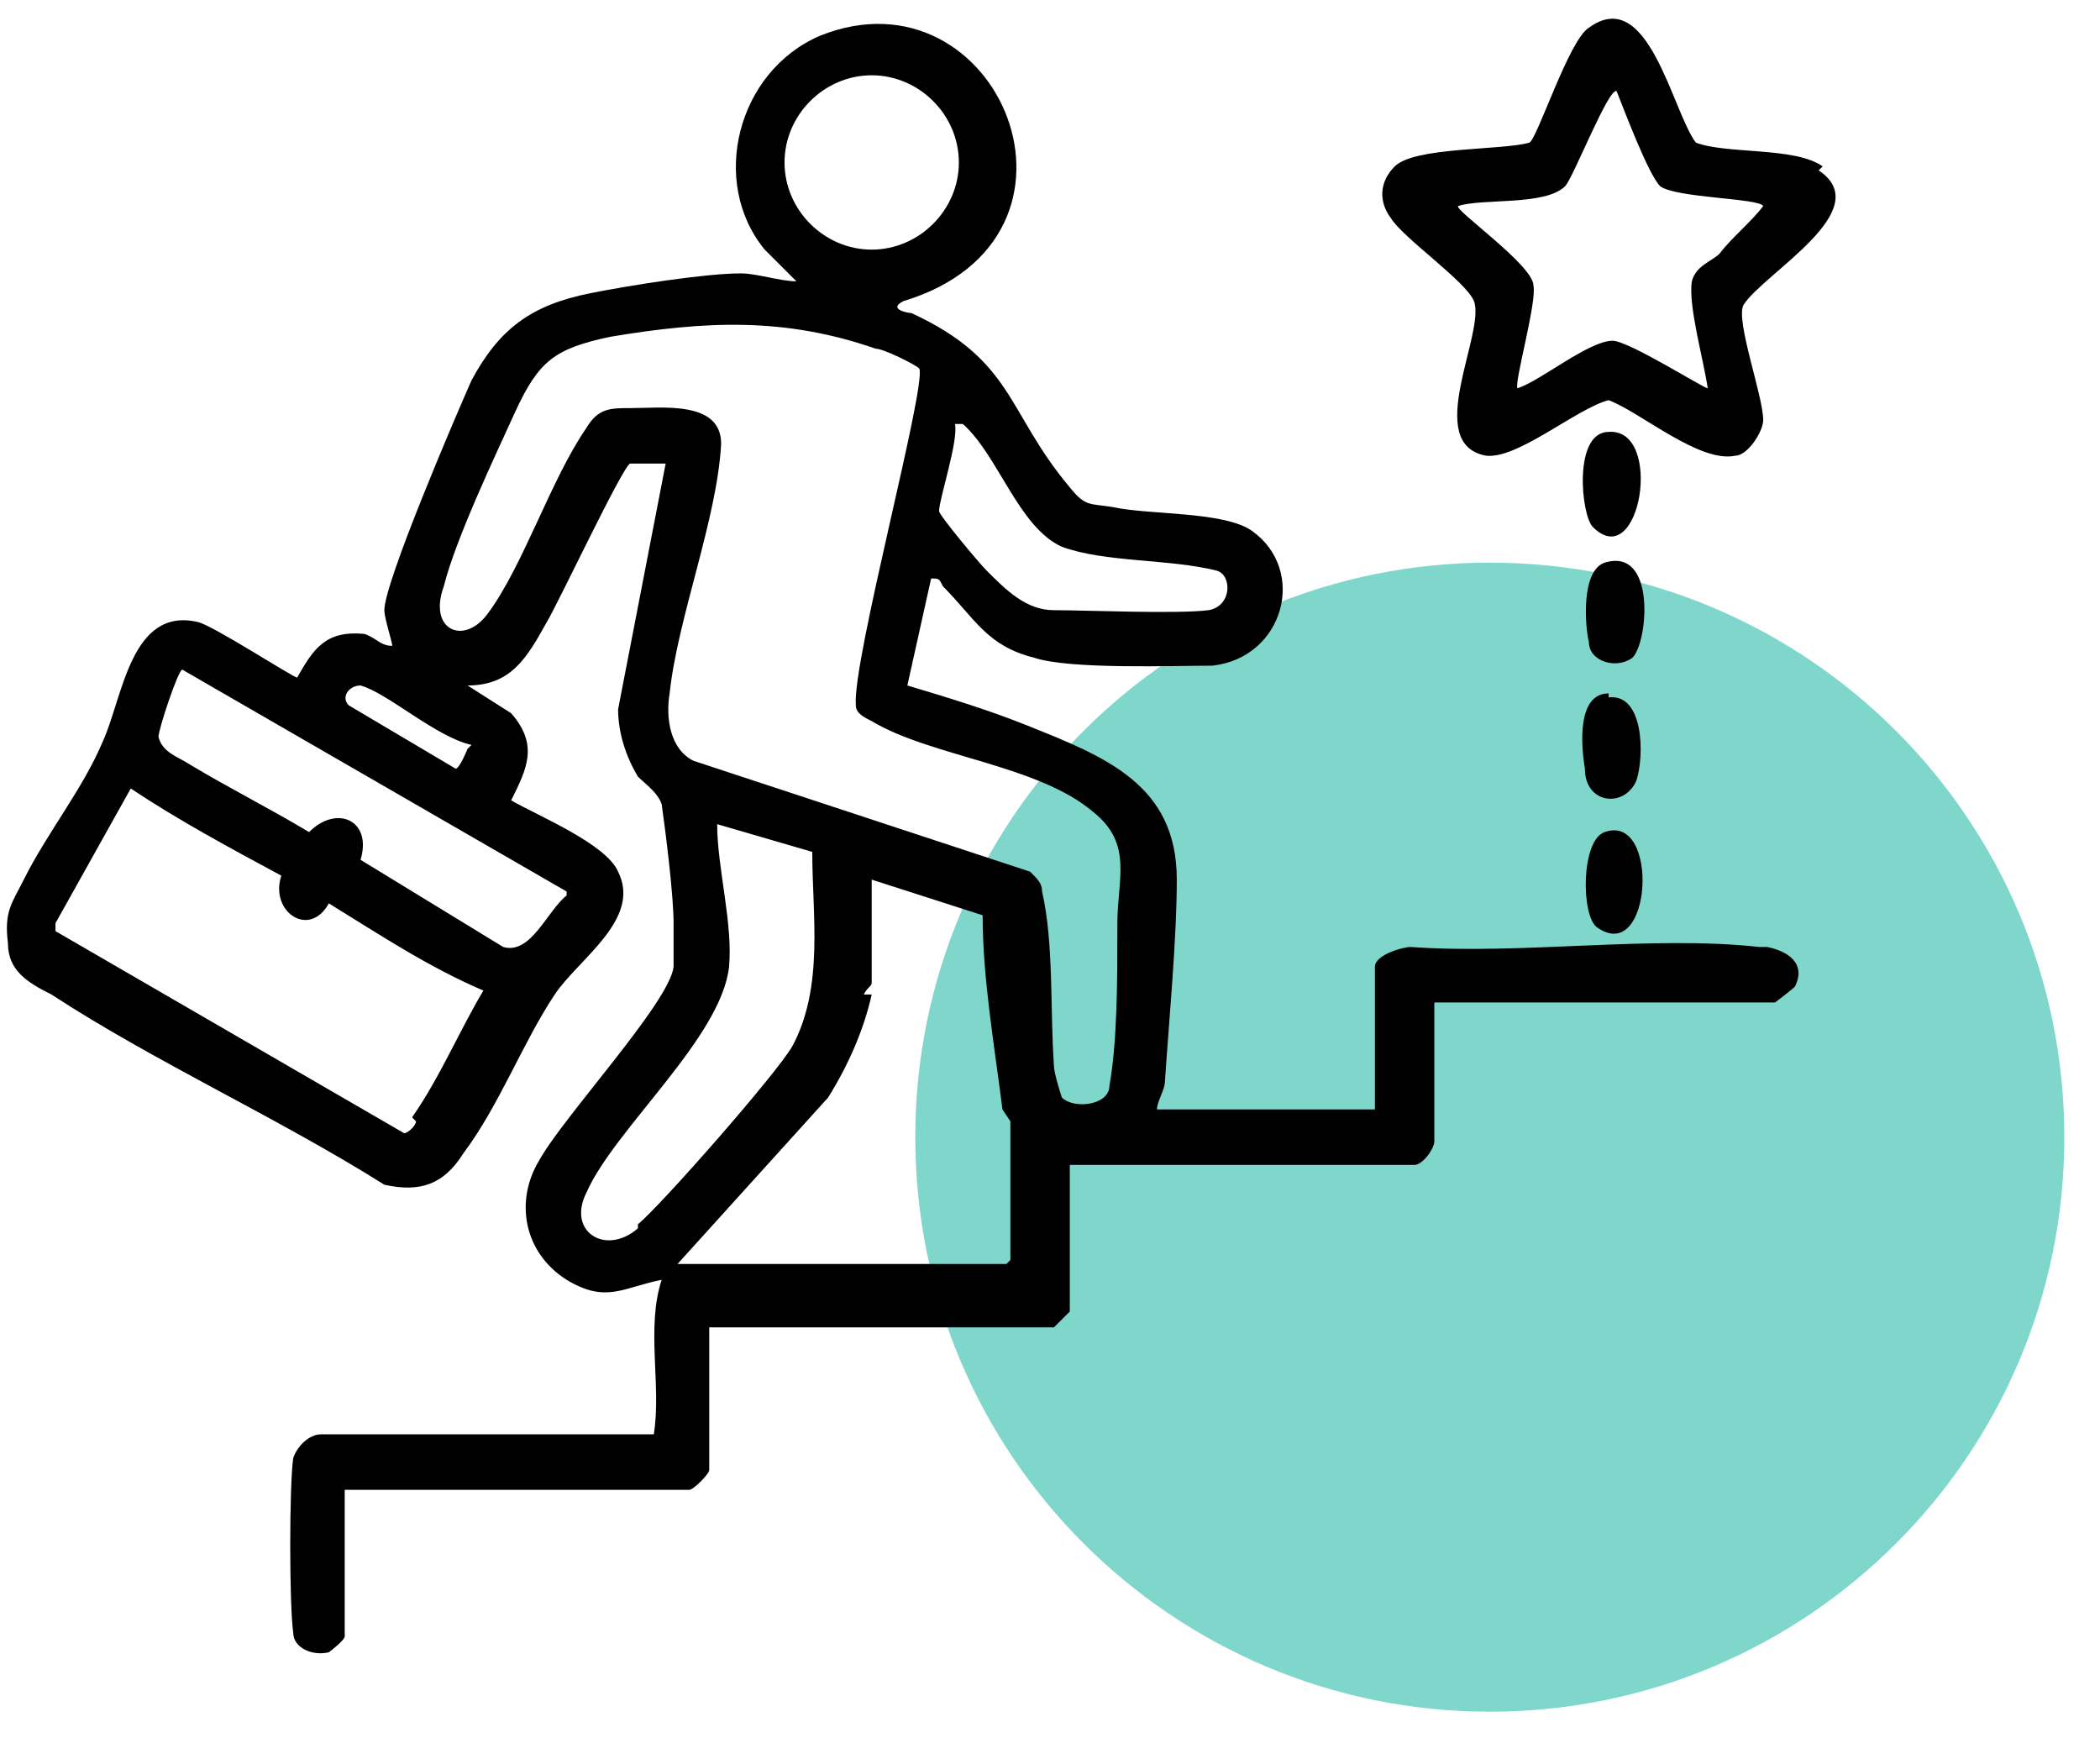
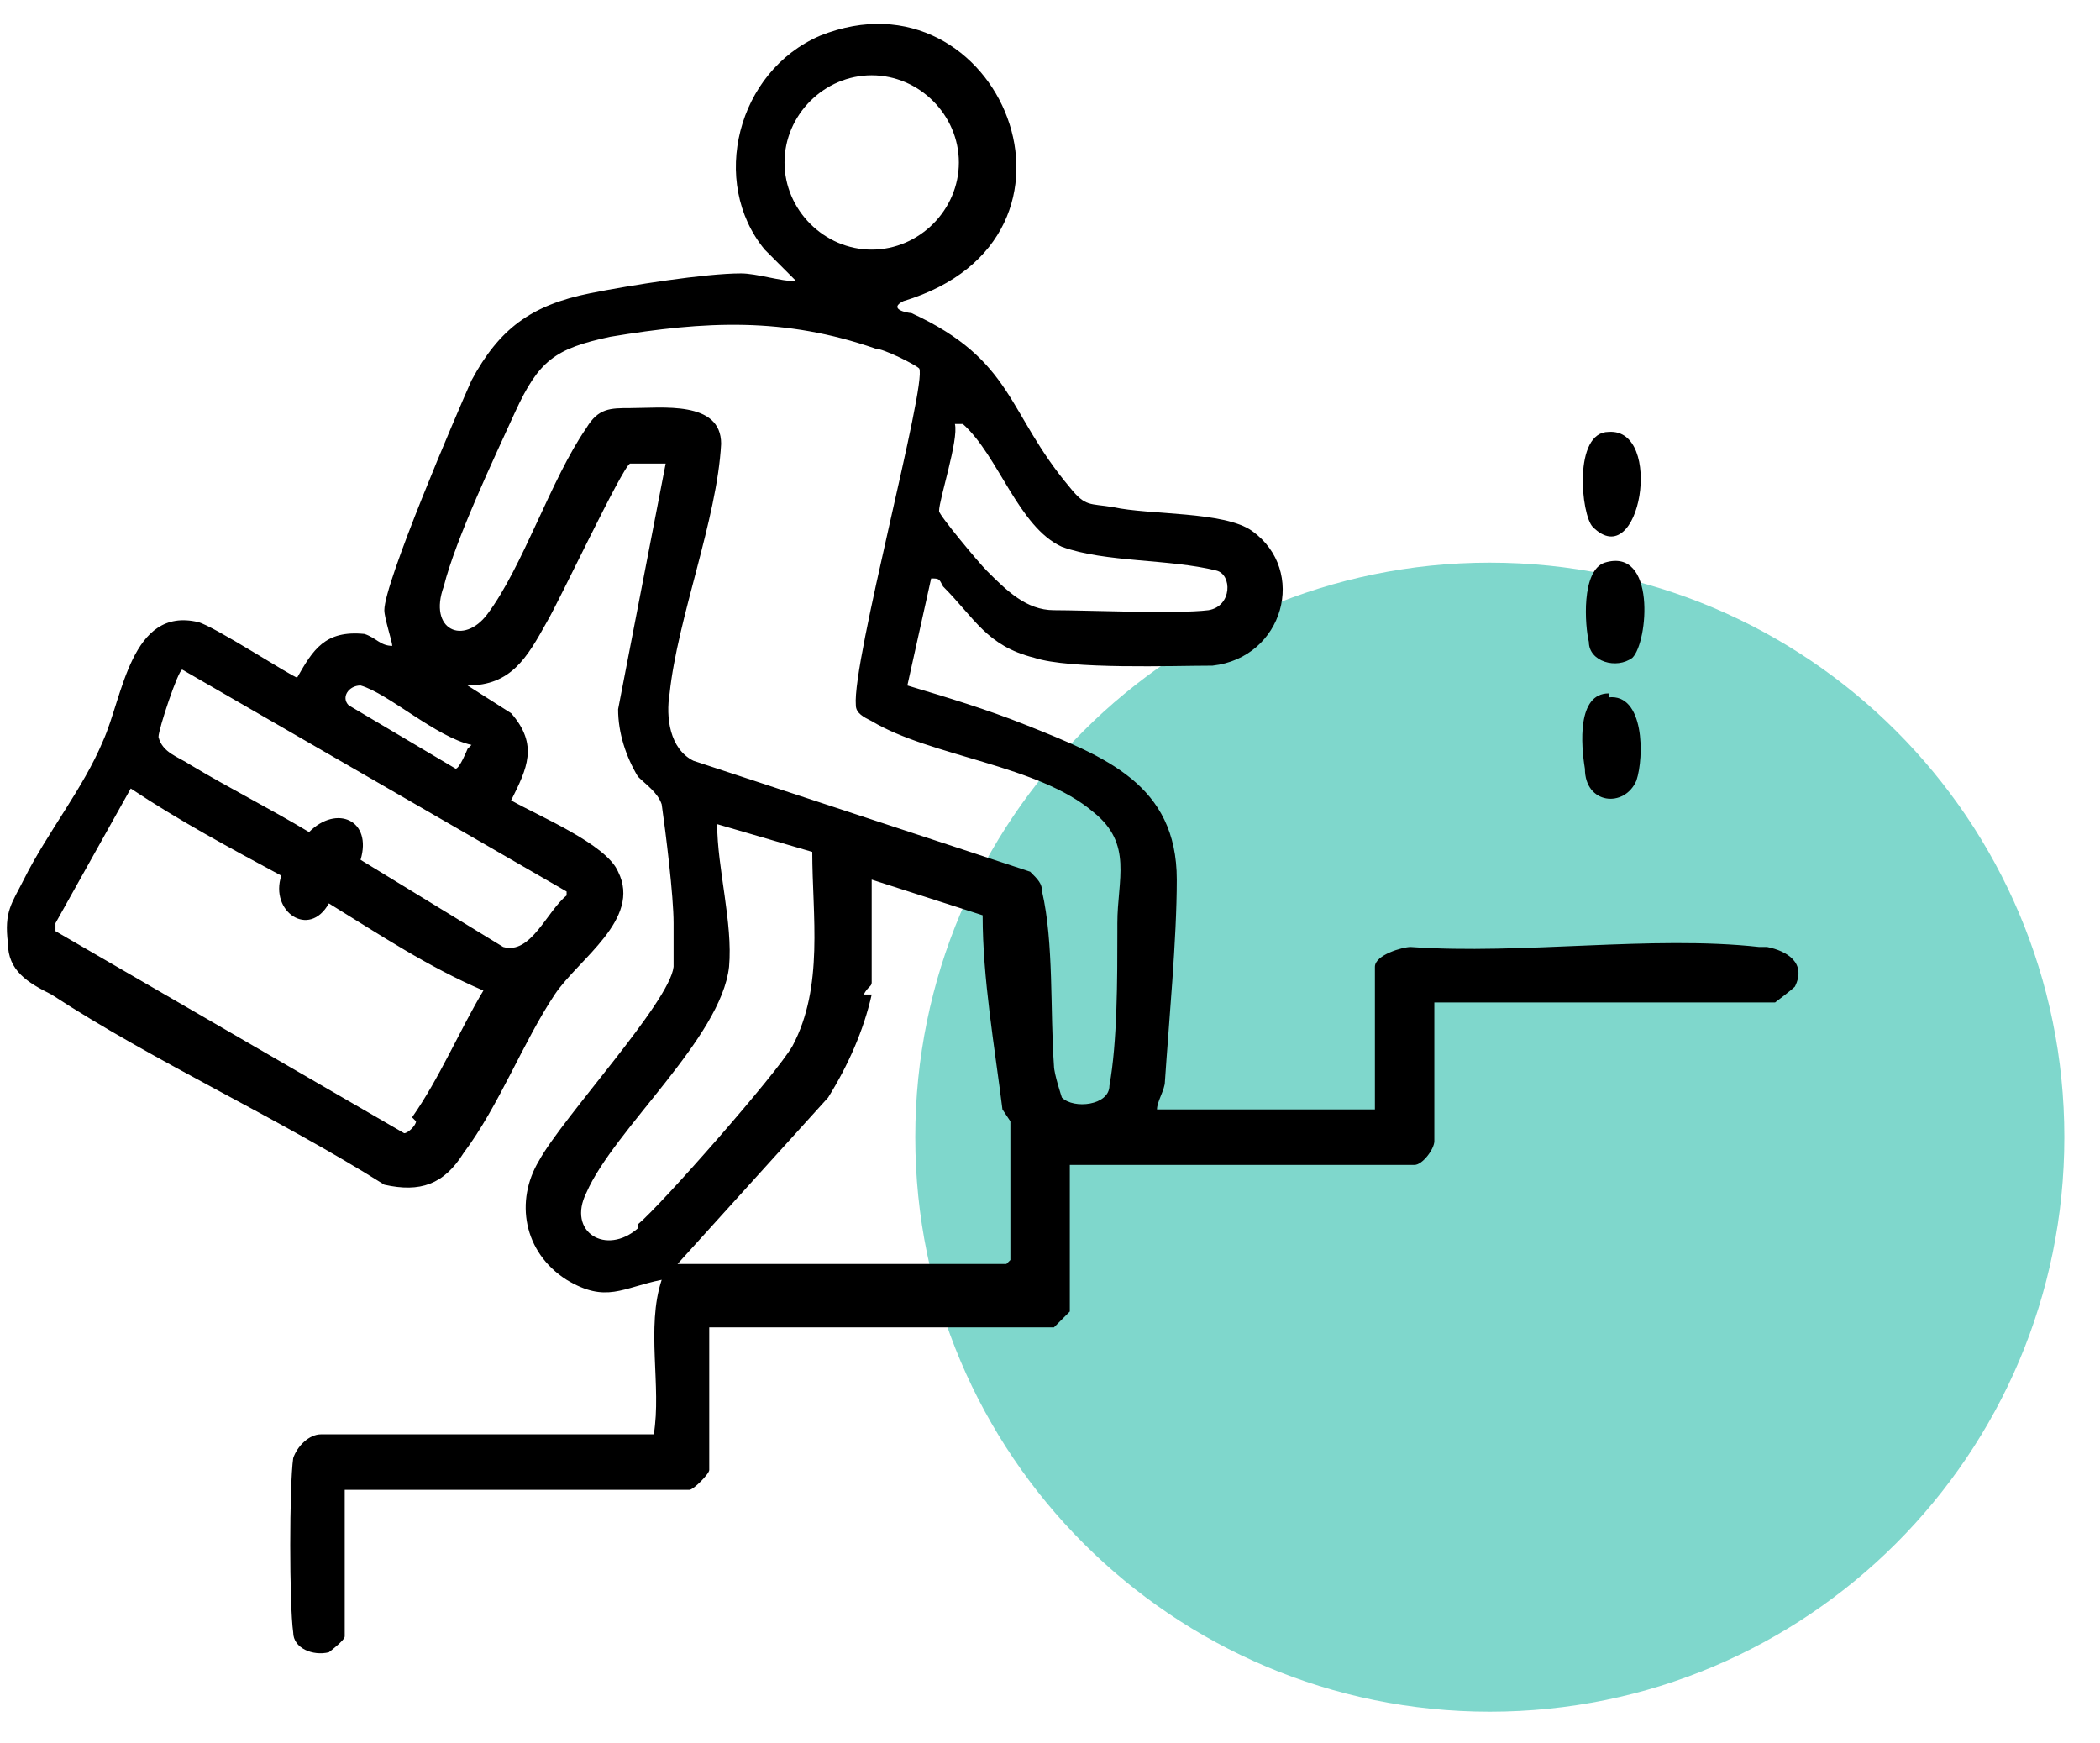
<svg xmlns="http://www.w3.org/2000/svg" width="53" height="44" viewBox="0 0 53 44" fill="none">
  <g opacity="0.5">
    <path d="M37.6 43.2C45.608 43.2 52.1 36.708 52.1 28.7C52.1 20.692 45.608 14.2 37.6 14.2C29.592 14.2 23.1 20.692 23.1 28.7C23.1 36.708 29.592 43.2 37.6 43.2Z" fill="#00AF9A" />
  </g>
-   <path d="M46 4.2C45.3 3.7 43.6 3.9 42.8 3.6C42.2 2.8 41.6 -0.4 40.1 0.7C39.6 1 38.8 3.5 38.6 3.6C37.9 3.8 35.7 3.7 35.2 4.2C34.8 4.6 34.8 5.1 35.1 5.5C35.4 6 37 7.1 37.2 7.6C37.5 8.4 35.9 11.2 37.5 11.5C38.3 11.6 39.8 10.3 40.6 10.1C41.4 10.4 42.9 11.7 43.8 11.5C44.1 11.5 44.5 10.9 44.5 10.6C44.5 10 43.8 8.1 44 7.7C44.5 6.9 47.4 5.3 45.9 4.3L46 4.2ZM43.4 6.4C43.2 6.6 42.8 6.7 42.7 7.1C42.6 7.7 43 9.1 43.1 9.8C43 9.8 41.1 8.6 40.7 8.6C40.1 8.6 38.9 9.6 38.3 9.8C38.2 9.7 38.8 7.6 38.7 7.2C38.7 6.7 36.7 5.3 36.8 5.2C37.4 5 39 5.2 39.5 4.7C39.7 4.5 40.6 2.2 40.8 2.3C41 2.8 41.6 4.4 41.9 4.7C42.3 5 44.4 5 44.5 5.2C44.2 5.6 43.7 6 43.4 6.4Z" fill="black" />
  <path d="M40.6 10.9C39.7 10.9 39.9 13 40.2 13.3C41.4 14.5 42 10.8 40.6 10.9Z" fill="black" />
  <path d="M40.5 14.2C39.9 14.4 40 15.8 40.1 16.2C40.1 16.7 40.8 16.9 41.2 16.6C41.6 16.2 41.8 13.8 40.5 14.2Z" fill="black" />
  <path d="M40.6 17.5C39.8 17.5 39.9 18.8 40 19.4C40 20.3 41 20.4 41.3 19.7C41.5 19.1 41.5 17.5 40.6 17.6V17.5Z" fill="black" />
-   <path d="M40.3 23.4C41.7 24.4 41.9 20.5 40.5 21C39.9 21.2 39.9 23.1 40.3 23.4Z" fill="black" />
  <path d="M44.4 23.9C41.7 23.6 38.4 24.1 35.6 23.9C35.4 23.9 34.7 24.1 34.7 24.4V28H29.2C29.2 27.8 29.4 27.5 29.4 27.3C29.5 25.8 29.7 23.7 29.7 22.2C29.7 19.8 27.9 19.1 25.9 18.3C24.9 17.9 23.9 17.6 22.9 17.3L23.5 14.6C23.7 14.6 23.7 14.6 23.8 14.8C24.6 15.6 24.9 16.3 26.1 16.6C27 16.9 29.6 16.8 30.6 16.8C32.4 16.6 33 14.4 31.6 13.4C30.9 12.9 29 13 28.1 12.8C27.5 12.7 27.4 12.8 27 12.3C25.4 10.4 25.6 9.1 23 7.9C22.9 7.9 22.4 7.8 22.8 7.6C28.1 6 25.2 -0.9 20.7 0.9C18.6 1.8 17.9 4.6 19.3 6.3L20.1 7.1C19.7 7.1 19.1 6.9 18.7 6.9C17.8 6.9 15.9 7.2 14.9 7.4C13.4 7.7 12.6 8.3 11.9 9.6C11.5 10.5 9.7 14.7 9.7 15.4C9.7 15.6 9.9 16.2 9.9 16.3C9.6 16.3 9.5 16.1 9.2 16C8.2 15.9 7.9 16.4 7.5 17.1C7.4 17.1 5.4 15.8 5 15.7C3.3 15.3 3.1 17.6 2.6 18.7C2.1 19.9 1.2 21 0.6 22.2C0.3 22.8 0.1 23 0.2 23.8C0.2 24.5 0.7 24.8 1.3 25.1C3.9 26.8 7 28.2 9.7 29.9C10.6 30.1 11.2 29.9 11.7 29.1C12.6 27.9 13.2 26.3 14 25.1C14.6 24.2 16.2 23.2 15.6 22C15.3 21.3 13.6 20.6 12.9 20.2C13.3 19.4 13.6 18.8 12.9 18L11.8 17.3C12.9 17.3 13.3 16.6 13.8 15.7C14.1 15.2 15.7 11.8 15.9 11.7C16.1 11.7 16.6 11.7 16.8 11.7L15.6 17.9C15.6 18.5 15.8 19.1 16.1 19.6C16.3 19.8 16.6 20 16.7 20.3C16.8 21 17 22.6 17 23.3C17 23.6 17 24.1 17 24.4C16.9 25.3 14.2 28.2 13.6 29.3C13 30.3 13.2 31.6 14.3 32.3C15.3 32.9 15.7 32.5 16.7 32.3C16.3 33.5 16.7 35 16.5 36.2H8.1C7.8 36.2 7.5 36.5 7.4 36.8C7.3 37.5 7.3 40.5 7.4 41.2C7.4 41.6 7.9 41.8 8.3 41.7C8.3 41.7 8.7 41.4 8.7 41.3V37.6H17.4C17.5 37.6 17.9 37.2 17.9 37.1V33.5H26.6L27 33.1V29.4H35.7C35.9 29.4 36.2 29 36.2 28.8V25.3H44.8C44.8 25.3 45.2 25 45.3 24.9C45.6 24.3 45.1 24 44.6 23.9H44.4ZM24.3 10.7C25.2 11.5 25.7 13.3 26.8 13.8C27.9 14.2 29.5 14.1 30.7 14.4C31.1 14.5 31.1 15.3 30.5 15.4C29.7 15.5 27.4 15.4 26.6 15.4C25.9 15.4 25.4 14.9 24.9 14.4C24.7 14.2 23.7 13 23.7 12.9C23.7 12.6 24.2 11.1 24.1 10.7H24.3ZM19.8 4.1C19.8 2.9 20.8 1.9 22 1.9C23.2 1.9 24.2 2.9 24.2 4.1C24.2 5.3 23.2 6.3 22 6.3C20.8 6.3 19.8 5.3 19.8 4.1ZM10.5 28.3C10.5 28.4 10.3 28.6 10.2 28.6L1.4 23.5V23.3L3.3 19.9C4.5 20.7 5.8 21.4 7.1 22.1C6.8 23 7.8 23.7 8.3 22.8C9.6 23.6 10.8 24.4 12.2 25C11.6 26 11.1 27.2 10.4 28.2L10.5 28.3ZM14.3 22.6C13.8 23 13.4 24.1 12.7 23.9L9.1 21.7C9.4 20.7 8.5 20.3 7.8 21C6.8 20.4 5.8 19.9 4.8 19.3C4.5 19.1 4.1 19 4 18.6C4 18.4 4.5 16.9 4.6 16.9L14.3 22.5V22.6ZM11.8 18.9C11.8 18.9 11.6 19.4 11.5 19.4L8.8 17.8C8.6 17.6 8.8 17.3 9.1 17.3C9.8 17.5 11 18.6 11.9 18.8L11.8 18.9ZM16.1 31C15.3 31.7 14.3 31.1 14.8 30.1C15.5 28.5 18.2 26.2 18.4 24.4C18.5 23.3 18.1 21.9 18.1 20.8L20.5 21.5C20.5 23.1 20.8 24.9 20 26.4C19.6 27.1 16.7 30.4 16.1 30.9V31ZM25.4 31.9C22.7 31.9 19.9 31.9 17.1 31.9L20.9 27.7C21.4 26.9 21.8 26 22 25.1H21.8C21.9 24.9 22 24.9 22 24.8C22 24.7 22 22.8 22 22.2L24.8 23.1C24.8 24.7 25.1 26.4 25.3 28L25.5 28.3V31.8L25.4 31.9ZM28.2 23.5C28.2 24.7 28.2 26.3 28 27.4C28 27.9 27.1 28 26.8 27.7C26.8 27.7 26.6 27.1 26.6 26.9C26.5 25.5 26.6 23.8 26.3 22.5C26.3 22.3 26.2 22.2 26 22L17.5 19.2C16.9 18.9 16.8 18.1 16.9 17.5C17.1 15.6 18.1 13.1 18.2 11.2C18.2 10.1 16.7 10.3 15.9 10.3C15.4 10.3 15.1 10.3 14.8 10.8C13.9 12.1 13.2 14.3 12.3 15.5C11.7 16.3 10.8 15.9 11.2 14.8C11.5 13.6 12.5 11.5 13 10.4C13.6 9.1 14 8.8 15.4 8.5C17.8 8.1 19.8 8 22.1 8.8C22.3 8.8 23.1 9.2 23.2 9.3C23.4 9.7 21.5 16.7 21.6 17.8C21.6 18 21.8 18.1 22 18.2C23.5 19.1 26.2 19.3 27.6 20.5C28.6 21.3 28.2 22.2 28.2 23.3V23.5Z" fill="black" />
</svg>